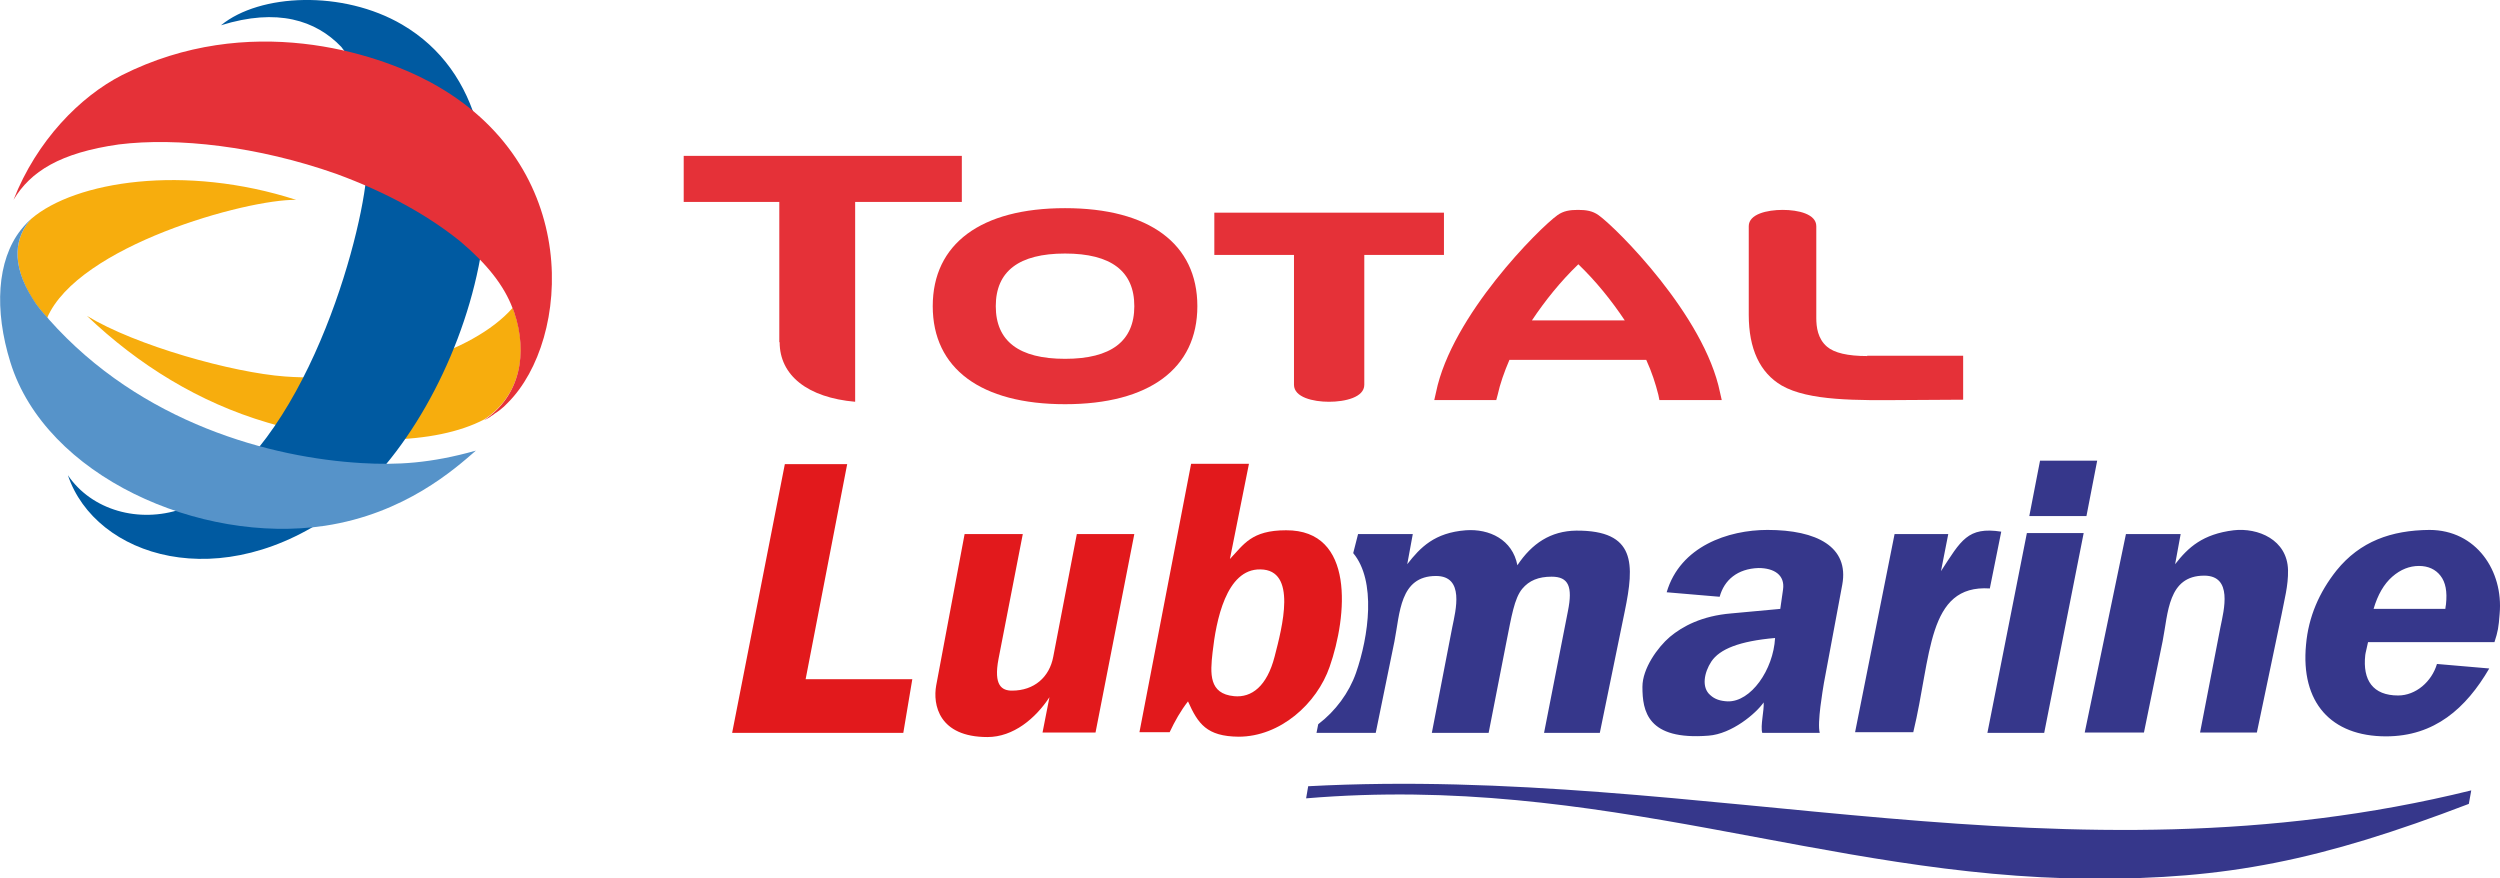
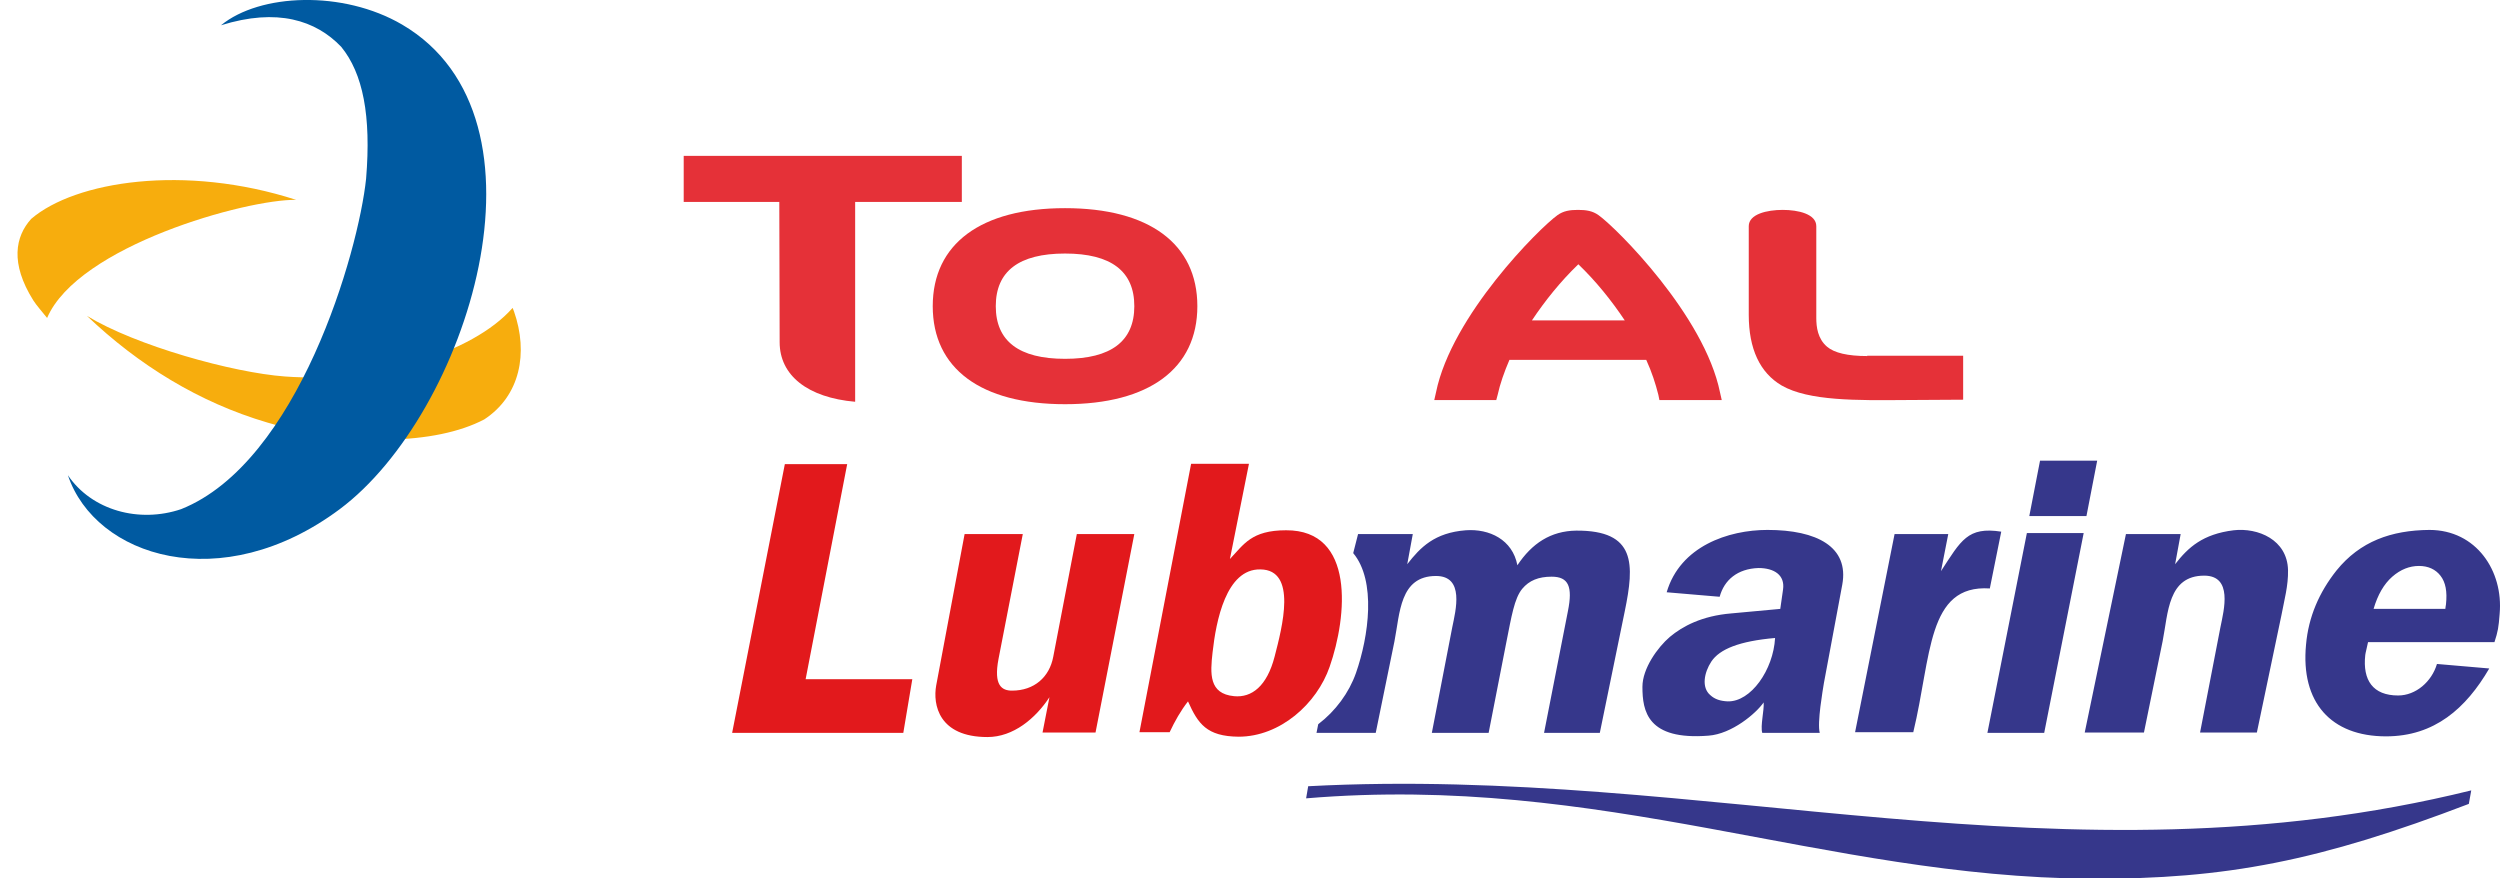
<svg xmlns="http://www.w3.org/2000/svg" version="1.1" x="0px" y="0px" viewBox="0 0 721.8 253.6" style="enable-background:new 0 0 721.8 253.6;" xml:space="preserve">
  <style type="text/css">
	.st0{fill:#F7AD0D;}
	.st1{fill:#005AA1;}
	.st2{fill:#E53138;}
	.st3{fill:#5693C9;}
	.st4{fill:#E2191C;}
	.st5{fill:#36378B;}
	.st6{fill-rule:evenodd;clip-rule:evenodd;fill:#36378B;}
</style>
  <g id="total">
    <g>
      <path class="st0" d="M148.4,89.9c-0.1-0.3-0.3-0.7-0.4-1c-11.6,13.2-40.1,21.7-65.7,19.8c-15.1-1.1-43.1-8.9-57.2-17.5    c14.9,14.2,32.4,25,52.1,30.8c23.5,6.9,48.5,6.5,62.6-0.9C150.2,114.3,152.6,101.9,148.4,89.9" />
      <path class="st1" d="M116.1,7.1c46.2,27.1,18.7,112.5-18,139.9c-34.2,25.5-70.6,13.8-78.5-9.8c6.9,10.2,20.6,13.9,32.7,9.8    c33.8-13.5,51.2-74.3,53.4-95.4c1.5-18.2-0.9-30.4-7.2-38.1C91.2,5.9,80.1,2.2,63.8,7.3C75-1.9,99-2.9,116.1,7.1" />
-       <path class="st2" d="M142,120c0.2-0.1,0.4-0.2,0.6-0.4c0,0,0.1,0,0.1-0.1c1-0.6,1.9-1.3,2.8-2.1c0.4-0.4,0.8-0.8,1.2-1.2    c18-18.1,21.8-68.6-22.5-92.5c-15.8-8.5-52.4-20.4-89-2C23.1,27.9,10.6,40.6,3.9,57.7c4.9-8.2,13.5-13.6,30.4-16    c16.9-2.1,40.1,0.5,62.8,8.5c14.7,5.4,26.5,12,35.8,19.5c7.7,6.5,12.6,12.7,15.1,19.3c0.1,0.3,0.3,0.7,0.4,1    c4.1,12,1.8,24.3-8.6,31.3c0,0,0,0,0,0c0.5-0.2,1-0.5,1.5-0.8c0.1,0,0.1-0.1,0.2-0.1C141.7,120.2,141.8,120.1,142,120" />
      <path class="st0" d="M9.6,86.7c0.8,1.3,2.8,3.6,4,5.1C22.5,71,71.1,57.5,85.5,57.7C53.3,47.3,21.7,52.3,9,63.2    C4.4,68.3,2.9,76,9.6,86.7" />
-       <path class="st3" d="M104.4,133.7c-25.9-1.5-63.6-11.4-90.3-41.5c-0.1-0.2-0.3-0.4-0.5-0.6c-1.3-1.4-3.2-3.7-4-5.1    C2.9,76,4.4,68.3,9,63.2l0,0h0c-0.8,0.7-1.8,1.7-3,3.2c-6.9,8.8-7.7,23.1-3,38.2c10.2,32.9,54.7,52.6,90.8,47.2    c23.1-3.5,37.5-16.4,43.6-21.7C124.3,133.8,114.6,134.3,104.4,133.7" />
      <path class="st2" d="M307.5,60.1c-24.3,0-38.2,10.3-38.2,28.3c0,18,13.9,28.3,38.2,28.3c24.3,0,38.2-10.3,38.2-28.3    C345.7,70.4,331.8,60.1,307.5,60.1 M307.5,103.6c-13.3,0-20-5.1-20-15.2c0-10.1,6.7-15.2,20-15.2c13.3,0,20,5.1,20,15.2    C327.5,98.5,320.8,103.6,307.5,103.6" />
-       <path class="st2" d="M350.6,61.4v12.2h23c0,1.2,0,37.5,0,37.5c0,3.6,5.5,4.9,10.1,4.9c4.7,0,10.2-1.3,10.2-4.9V73.6h23V61.4H350.6    z" />
      <path class="st2" d="M539.1,102.8c-5.6,0-9.5-0.9-11.6-2.7c-2.7-2.3-3.1-5.7-3.1-8.3V65.3c0-3.5-5.2-4.7-9.7-4.7    c-4.5,0-9.8,1.2-9.8,4.7v8.4v17.2c0,9.8,3.2,16.7,9.5,20.4c7.8,4.5,21.9,4.3,35.5,4.2l16.9-0.1l0-2.5v-10.2H539.1z" />
-       <path class="st2" d="M225.1,98.8c0,9.6,8.1,16,21.8,17.2V58.3h30.8V45h-80.3v13.3h27.6V98.8z" />
+       <path class="st2" d="M225.1,98.8c0,9.6,8.1,16,21.8,17.2V58.3h30.8V45h-80.3v13.3h27.6z" />
      <path class="st2" d="M497.1,115.5l-0.5-2.2c-4.5-22.2-29.9-47.5-35.1-51.2c-1.7-1.2-3.5-1.5-5.9-1.5c-2.4,0-4.2,0.3-5.9,1.5    c-5.2,3.7-30.6,29-35.1,51.2l-0.5,2.2h17.9l0.4-1.5c0.7-3.2,1.9-6.6,3.4-10.1h39.5c1.6,3.5,2.7,6.9,3.5,10.1l0.3,1.5H497.1     M442.3,92.5c3.8-5.7,8.3-11.3,13.4-16.2c5.1,4.9,9.6,10.5,13.4,16.2H442.3z" />
    </g>
  </g>
  <g id="lubmarine">
    <path class="st4" d="M211.4,211.5l15.2-77.5h18l-12,62.1h30.8l-2.6,15.5H211.4L211.4,211.5z M329,211.3l14.9-77.4h16.7l-5.5,27.5   c4-4.2,6.2-8.3,16.2-8.3c20-0.1,17.7,24.8,12.6,39.4c-3.7,10.7-14.3,20.2-26.3,20.2c-9.2-0.1-11.7-3.7-14.6-10.2   c-2.1,2.7-3.8,5.7-5.3,8.9H329L329,211.3z M350.1,188.3c-0.7,6.2-1.1,12,6.2,12.7c5.1,0.5,9.5-2.9,11.7-11.4   c2.2-8.5,6.6-25.1-4.1-25.2C354,164.2,351.1,179.3,350.1,188.3L350.1,188.3z M278.5,154.2h16.8l-7,36c-1.5,7.8,1,9.2,3.9,9.2   c6.4,0,10.8-3.9,11.9-9.8l6.8-35.4h16.6l-11.2,57.3h-15.3l2-10.2c-4,6.1-10.4,11.5-17.9,11.5c-14.1,0-15.8-9.4-14.8-14.9   L278.5,154.2L278.5,154.2z" />
    <path class="st5" d="M720.2,185.4h-36.5c-0.1,0.6-0.8,3.4-0.8,3.7c-0.8,7.3,2.2,11.7,9.5,11.7c5.1,0,9.7-4,11.2-9.1l15.1,1.3   c-6.7,11.5-15.8,19.6-29.8,19.6c-15.9,0-24.7-9.8-23.1-26.5c0.7-8,3.8-15.1,8.8-21.4c6.8-8.4,15.8-11.6,26.8-11.7   c13.6,0,21.4,11.9,20.3,24.2C721.4,181.2,721.2,182.3,720.2,185.4L720.2,185.4z M392.1,154.2h15.8l-1.6,8.7   c3.8-4.9,7.9-9.1,16.9-9.8c6.8-0.5,13.5,2.7,14.9,10.1c4.2-6.3,9.6-9.9,17-10c17.3-0.1,16.8,9.7,14,23.3l-7.2,35.1h-16.1l6.9-35.2   c1.4-7,0.2-9.9-4.7-9.9c-3.8,0-6.5,1.1-8.5,3.5c-2.3,2.8-3.1,8-4.6,15.5l-5.1,26.1h-16.4l5.9-30.5c1-4.9,3.6-14.8-4.7-14.8   c-10.5,0-10.4,10.8-12,18.9l-5.4,26.4h-17.1l0.5-2.5c5-3.8,8.9-9.1,10.9-14.8c3.7-10.6,5.9-26.6-0.8-34.6L392.1,154.2L392.1,154.2z    M496.5,172.3l-15.3-1.3c3.9-13.3,17.8-18,29.1-18c14.3,0,23.6,4.9,21.6,15.8l-5.3,28.4c-0.3,1.9-2,11.5-1.2,14.4h-16.6   c-0.6-2,0.6-6.6,0.4-8.8c-2.2,3.2-9.2,9.1-15.9,9.6c-17.7,1.4-19.1-7.1-19.1-14.1c0-5.3,4.4-11.4,7.9-14.4   c3.7-3.1,9.3-6.1,17.8-6.8l14.1-1.3l0.8-5.6c0.6-4.2-2.6-6.2-7.1-6.2C501.6,164.2,497.8,167.5,496.5,172.3L496.5,172.3z    M512.5,184.2c-10.3,0.9-16,3.2-18.4,6.8c-2.1,3.2-2.9,7.5-0.3,9.7c1.3,1.2,2.9,1.7,5,1.8C505.5,202.7,512,193.4,512.5,184.2   L512.5,184.2z M547,154.2h15.5l-2.1,10.7c5.8-8.9,7.7-12.9,17.4-11.4l-3.3,16.4c-18.2-1.2-16.8,19.6-22.1,41.5h-16.8L547,154.2   L547,154.2z M585.2,153.9h16.4l-11.4,57.7h-16.4L585.2,153.9L585.2,153.9z M589,133h16.5l-3.1,16h-16.5L589,133L589,133z    M613.8,154.2h15.8l-1.6,8.7c3.8-4.9,8-8.7,16.9-9.8c7-0.8,15.5,2.7,15.7,11.5c0.1,4.5-1.1,8.7-1.9,13l-7.1,33.9h-16.4l5.9-30.5   c1-4.9,3.6-14.8-4.7-14.8c-10.5,0-10.4,10.8-12,18.9l-5.4,26.4h-17.1L613.8,154.2L613.8,154.2z M706,175.9c0.1-0.6,0.1-1,0.2-1.4   c0.4-3.7-0.1-6.4-1.6-8.3c-1.4-1.8-3.5-2.8-6.2-2.8c-2.7,0-5.3,1-7.7,3.1c-2.4,2.1-4.2,5.2-5.4,9.3H706L706,175.9z" />
    <path class="st6" d="M377.7,227c115.2-6.1,218,30.3,335.8,1.2l-0.7,3.9c-42.9,16.4-70,21.8-109.2,21.6   c-77-0.5-140.8-30.4-226.5-23.2L377.7,227L377.7,227z" />
  </g>
</svg>